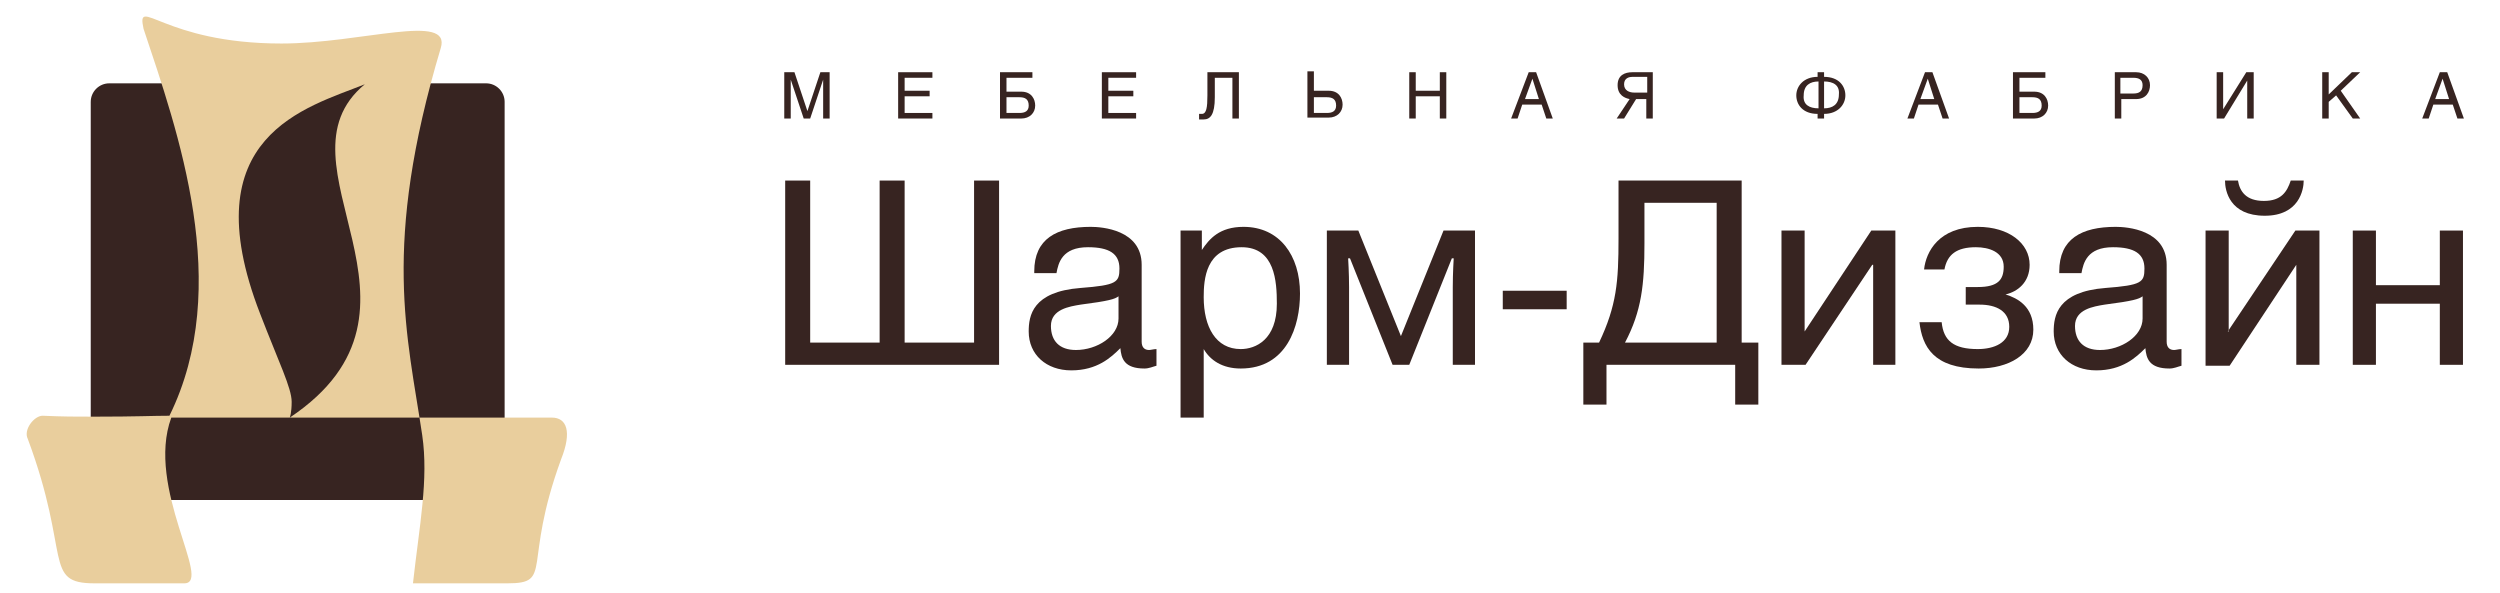
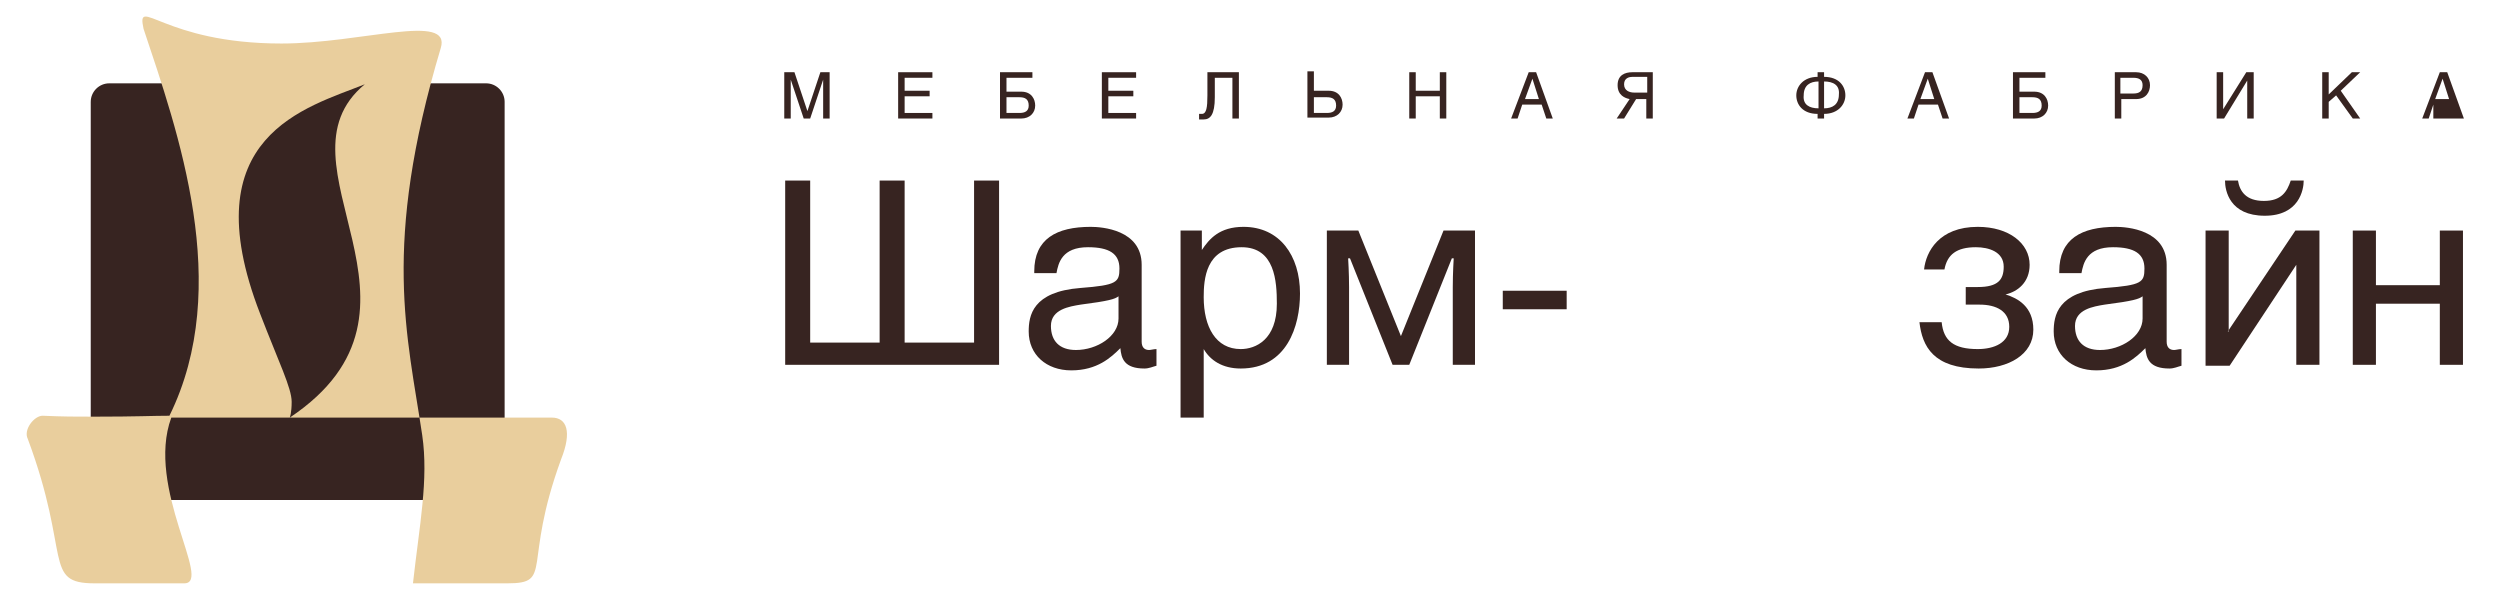
<svg xmlns="http://www.w3.org/2000/svg" version="1.1" id="Слой_1" x="0px" y="0px" viewBox="0 0 270 64" enable-background="new 0 0 270 64" xml:space="preserve">
  <path fill-rule="evenodd" clip-rule="evenodd" fill="#372421" d="M54.5,52c0,1.1-0.9,2-2,2H11.8c-1.1,0-2-0.9-2-2V11  c0-1.1,0.9-2,2-2h40.7c1.1,0,2,0.9,2,2V52z" />
  <path fill-rule="evenodd" clip-rule="evenodd" fill="#E9CE9D" d="M31.3,45.1c0,0,26.7,0,28.3,0c1.6,0,2.2,1.5,1,4.5  C56.4,61.1,59.8,63,54.8,63c-4.1,0-6.6,0-10.2,0c0.7-6.3,1.7-11.2,1-16c-1.6-10.8-4.4-20.4,2-41.8c1.2-3.9-8.6-0.5-17.2-0.5  c-12.8,0-15.7-5.3-14.9-1.6c3.7,11.1,9.7,27.8,2.8,41.8c-1.8,0-3.5,0.1-8.1,0.1c-2.2,0-3.3,0-5.6-0.1c-0.9,0-2.1,1.5-1.6,2.5  C7.7,60,4.6,63,10.2,63c3.1,0,6,0,9.7,0c3.1,0-4.2-10.3-1.4-17.9C27.5,45.1,28.3,45.1,31.3,45.1c0,0,0.2-0.5,0.2-1.7  c0-1.5-1.4-4.3-3.4-9.5c-7.5-19.3,5.1-22.3,11.3-24.8C29,17.7,48.9,33.3,31.3,45.1z" />
  <polygon fill-rule="evenodd" clip-rule="evenodd" fill="#372421" points="87.5,37 95,37 95,19.5 97.7,19.5 97.7,37 105.2,37   105.2,19.5 107.9,19.5 107.9,39.4 84.8,39.4 84.8,19.5 87.5,19.5 " />
  <path fill-rule="evenodd" clip-rule="evenodd" fill="#372421" d="M120.8,32c-0.4,0.3-1,0.5-4.1,0.9c-1.2,0.2-3.2,0.5-3.2,2.3  c0,1.6,0.9,2.6,2.7,2.6c2.3,0,4.6-1.5,4.6-3.4V32L120.8,32z M111.7,29.3c0-3.5,2.4-4.8,6.1-4.8c1.2,0,5.5,0.3,5.5,4.1v8.3  c0,0.6,0.3,0.9,0.8,0.9c0.2,0,0.5-0.1,0.8-0.1v1.8c-0.4,0.1-0.8,0.3-1.3,0.3c-2.2,0-2.5-1.1-2.6-2.2c-1,1-2.5,2.4-5.3,2.4  c-2.7,0-4.6-1.7-4.6-4.2c0-1.7,0.4-4.3,5.6-4.7c3.9-0.3,4.2-0.6,4.2-2.1c0-1.6-1.1-2.3-3.4-2.3c-2.8,0-3.2,1.7-3.4,2.8H111.7z" />
  <path fill-rule="evenodd" clip-rule="evenodd" fill="#372421" d="M130,32.1c0,3.2,1.3,5.6,4,5.6c1.6,0,3.9-1,3.9-4.9  c0-2.4-0.2-6.1-3.8-6.1C130.2,26.7,130,30.2,130,32.1L130,32.1z M127.5,24.9h2.3V27c0.8-1.2,1.9-2.5,4.5-2.5c3.9,0,6.1,3.1,6.1,7.2  c0,3.5-1.4,8.1-6.4,8.1c-2,0-3.3-0.9-4-2.1v7.4h-2.5V24.9z" />
  <path fill-rule="evenodd" clip-rule="evenodd" fill="#372421" d="M146.7,24.9l4.6,11.4l4.6-11.4h3.4v14.5h-2.4V31  c0-1.5,0.1-3.1,0.1-3.1h-0.2l-4.6,11.5h-1.8l-4.6-11.5h-0.2c0,0,0.1,1.6,0.1,3.1l0,8.4h-2.4V24.9H146.7z" />
  <rect x="162.3" y="31.4" fill-rule="evenodd" clip-rule="evenodd" fill="#372421" width="6.9" height="2" />
-   <path fill-rule="evenodd" clip-rule="evenodd" fill="#372421" d="M185.4,21.9h-7.8v4.4c0,4.4-0.3,7.3-2.1,10.7h9.9V21.9L185.4,21.9z   M188.1,19.5V37h1.8v6.7h-2.5v-4.3h-13.9v4.3H171V37h1.7c1.9-4,2.1-6.6,2.1-11.2v-6.3H188.1z" />
-   <polygon fill-rule="evenodd" clip-rule="evenodd" fill="#372421" points="194.9,35.8 194.9,35.8 202.1,24.9 204.7,24.9 204.7,39.4   202.3,39.4 202.3,28.6 202.2,28.6 195,39.4 192.4,39.4 192.4,24.9 194.9,24.9 " />
  <path fill-rule="evenodd" clip-rule="evenodd" fill="#372421" d="M207.8,29.1c0.2-1.9,1.6-4.6,5.8-4.6c3.4,0,5.6,1.8,5.6,4.1  c0,1.9-1.3,2.9-2.6,3.2c1.3,0.4,3,1.3,3,3.8c0,2.7-2.7,4.2-5.9,4.2c-4.9,0-6.1-2.4-6.4-5h2.4c0.2,2,1.3,2.9,3.9,2.9  c1.8,0,3.4-0.7,3.4-2.4c0-1.7-1.4-2.4-3.2-2.4h-1.5V31h1.3c2.2,0,2.8-0.8,2.8-2.2c0-1.6-1.6-2.1-3-2.1c-2.1,0-3.1,0.8-3.4,2.4H207.8  z" />
  <path fill-rule="evenodd" clip-rule="evenodd" fill="#372421" d="M231.4,32c-0.4,0.3-1,0.5-4.1,0.9c-1.2,0.2-3.2,0.5-3.2,2.3  c0,1.6,0.9,2.6,2.7,2.6c2.3,0,4.6-1.5,4.6-3.4V32L231.4,32z M222.4,29.3c0-3.5,2.4-4.8,6.1-4.8c1.2,0,5.5,0.3,5.5,4.1v8.3  c0,0.6,0.3,0.9,0.8,0.9c0.2,0,0.5-0.1,0.8-0.1v1.8c-0.4,0.1-0.8,0.3-1.3,0.3c-2.2,0-2.5-1.1-2.6-2.2c-1,1-2.5,2.4-5.3,2.4  c-2.7,0-4.6-1.7-4.6-4.2c0-1.7,0.4-4.3,5.6-4.7c3.9-0.3,4.2-0.6,4.2-2.1c0-1.6-1.1-2.3-3.4-2.3c-2.8,0-3.2,1.7-3.4,2.8H222.4z" />
  <path fill-rule="evenodd" clip-rule="evenodd" fill="#372421" d="M244.5,21.7c1.9,0,2.5-1,2.9-2.2l1.4,0c0,1-0.5,3.8-4.2,3.8  c-3.8,0-4.3-2.7-4.3-3.8l1.4,0C241.9,20.7,242.6,21.7,244.5,21.7L244.5,21.7z M240.6,35.8L240.6,35.8l7.3-10.9h2.6v14.5H248V28.6  H248l-7.2,10.9h-2.6V24.9h2.5V35.8z" />
  <polygon fill-rule="evenodd" clip-rule="evenodd" fill="#372421" points="256.6,30.8 263.5,30.8 263.5,24.9 266,24.9 266,39.4   263.5,39.4 263.5,32.8 256.6,32.8 256.6,39.4 254.1,39.4 254.1,24.9 256.6,24.9 " />
  <path fill-rule="evenodd" clip-rule="evenodd" fill="#372421" d="M85.8,7.8l1.4,4.2h0l1.4-4.2h1v5h-0.7v-3c0-0.1,0-0.8,0-1.2h0  l-1.4,4.2h-0.7l-1.4-4.2h0c0,0.5,0,1.1,0,1.2v3h-0.7v-5H85.8z" />
  <polygon fill-rule="evenodd" clip-rule="evenodd" fill="#372421" points="100.7,12.8 97,12.8 97,7.8 100.7,7.8 100.7,8.4 97.7,8.4   97.7,9.8 100.4,9.8 100.4,10.4 97.7,10.4 97.7,12.2 100.7,12.2 " />
  <path fill-rule="evenodd" clip-rule="evenodd" fill="#372421" d="M108.7,12.2h1.4c0.6,0,1-0.2,1-0.8c0-0.7-0.4-0.9-1-0.9l-1.4,0  V12.2L108.7,12.2z M111.5,7.8v0.6h-2.8v1.5h1.6c1.1,0,1.5,0.8,1.5,1.5c0,0.8-0.6,1.4-1.5,1.4H108v-5H111.5z" />
  <polygon fill-rule="evenodd" clip-rule="evenodd" fill="#372421" points="122.7,12.8 119,12.8 119,7.8 122.7,7.8 122.7,8.4   119.7,8.4 119.7,9.8 122.4,9.8 122.4,10.4 119.7,10.4 119.7,12.2 122.7,12.2 " />
  <path fill-rule="evenodd" clip-rule="evenodd" fill="#372421" d="M133.8,7.8v5h-0.7V8.4h-1.9v2.1c0,1.9-0.5,2.4-1.2,2.4  c-0.1,0-0.3,0-0.5,0v-0.6c0.1,0,0.2,0,0.3,0c0.5,0,0.6-0.7,0.6-2V7.8H133.8z" />
  <path fill-rule="evenodd" clip-rule="evenodd" fill="#372421" d="M141.9,12.2h1.4c0.6,0,1-0.2,1-0.8c0-0.7-0.4-0.9-1-0.9l-1.4,0  V12.2L141.9,12.2z M141.9,9.8h1.6c1.1,0,1.5,0.8,1.5,1.5c0,0.8-0.6,1.4-1.5,1.4h-2.3v-5h0.7V9.8z" />
  <polygon fill-rule="evenodd" clip-rule="evenodd" fill="#372421" points="152.9,9.8 155.5,9.8 155.5,7.8 156.2,7.8 156.2,12.8   155.5,12.8 155.5,10.4 152.9,10.4 152.9,12.8 152.2,12.8 152.2,7.8 152.9,7.8 " />
  <path fill-rule="evenodd" clip-rule="evenodd" fill="#372421" d="M166.2,10.7l-0.7-2.2h0l-0.8,2.2H166.2L166.2,10.7z M164.4,11.3  l-0.5,1.5h-0.7l1.9-5h0.8l1.8,5h-0.7l-0.5-1.5H164.4z" />
  <path fill-rule="evenodd" clip-rule="evenodd" fill="#372421" d="M177.9,8.3h-1.6c-0.3,0-0.9,0.1-0.9,0.8c0,0.7,0.6,0.9,1.1,0.9h1.4  V8.3L177.9,8.3z M178.5,12.8h-0.7v-2.1h-1.1l-1.3,2.1h-0.8l1.4-2.1c-0.5-0.1-1.3-0.4-1.3-1.5c0-1.1,0.8-1.4,1.6-1.4h2.2V12.8z" />
  <path fill-rule="evenodd" clip-rule="evenodd" fill="#372421" d="M197,8.8v2.9c0.9,0,1.6-0.4,1.6-1.5C198.7,9.2,198,8.8,197,8.8  L197,8.8z M196.4,11.7V8.8c-0.9,0-1.6,0.4-1.6,1.5C194.7,11.3,195.4,11.7,196.4,11.7L196.4,11.7z M197,8.3c1.6,0,2.3,1,2.3,2  c0,1-0.8,2-2.3,2l0,0.5h-0.7v-0.5c-1.6,0-2.3-1-2.3-2c0-1,0.8-2,2.3-2V7.8h0.7V8.3z" />
  <path fill-rule="evenodd" clip-rule="evenodd" fill="#372421" d="M208.9,10.7l-0.7-2.2h0l-0.8,2.2H208.9L208.9,10.7z M207.2,11.3  l-0.5,1.5h-0.7l1.9-5h0.8l1.8,5h-0.7l-0.5-1.5H207.2z" />
  <path fill-rule="evenodd" clip-rule="evenodd" fill="#372421" d="M218.1,12.2h1.4c0.6,0,1-0.2,1-0.8c0-0.7-0.4-0.9-1-0.9l-1.4,0  V12.2L218.1,12.2z M220.9,7.8v0.6h-2.8v1.5h1.6c1.1,0,1.5,0.8,1.5,1.5c0,0.8-0.6,1.4-1.5,1.4h-2.3v-5H220.9z" />
  <path fill-rule="evenodd" clip-rule="evenodd" fill="#372421" d="M229.1,10.1h1.3c0.6,0,1-0.2,1-0.9c0-0.6-0.4-0.8-1-0.8h-1.4V10.1  L229.1,10.1z M229.1,12.8h-0.7v-5h2.3c0.9,0,1.5,0.6,1.5,1.4c0,0.7-0.4,1.5-1.5,1.5h-1.6V12.8z" />
  <polygon fill-rule="evenodd" clip-rule="evenodd" fill="#372421" points="240.1,11.8 240.1,11.8 242.6,7.8 243.4,7.8 243.4,12.8   242.7,12.8 242.7,8.7 242.7,8.7 240.2,12.8 239.4,12.8 239.4,7.8 240.1,7.8 " />
  <polygon fill-rule="evenodd" clip-rule="evenodd" fill="#372421" points="251.5,10.2 254,7.8 254.9,7.8 252.8,9.8 254.9,12.8   254.1,12.8 252.3,10.3 251.5,11 251.5,12.8 250.8,12.8 250.8,7.8 251.5,7.8 " />
-   <path fill-rule="evenodd" clip-rule="evenodd" fill="#372421" d="M264.5,10.7l-0.7-2.2h0l-0.8,2.2H264.5L264.5,10.7z M262.8,11.3  l-0.5,1.5h-0.7l1.9-5h0.8l1.8,5h-0.7l-0.5-1.5H262.8z" />
+   <path fill-rule="evenodd" clip-rule="evenodd" fill="#372421" d="M264.5,10.7l-0.7-2.2h0l-0.8,2.2H264.5L264.5,10.7z M262.8,11.3  l-0.5,1.5h-0.7l1.9-5h0.8l1.8,5h-0.7H262.8z" />
</svg>